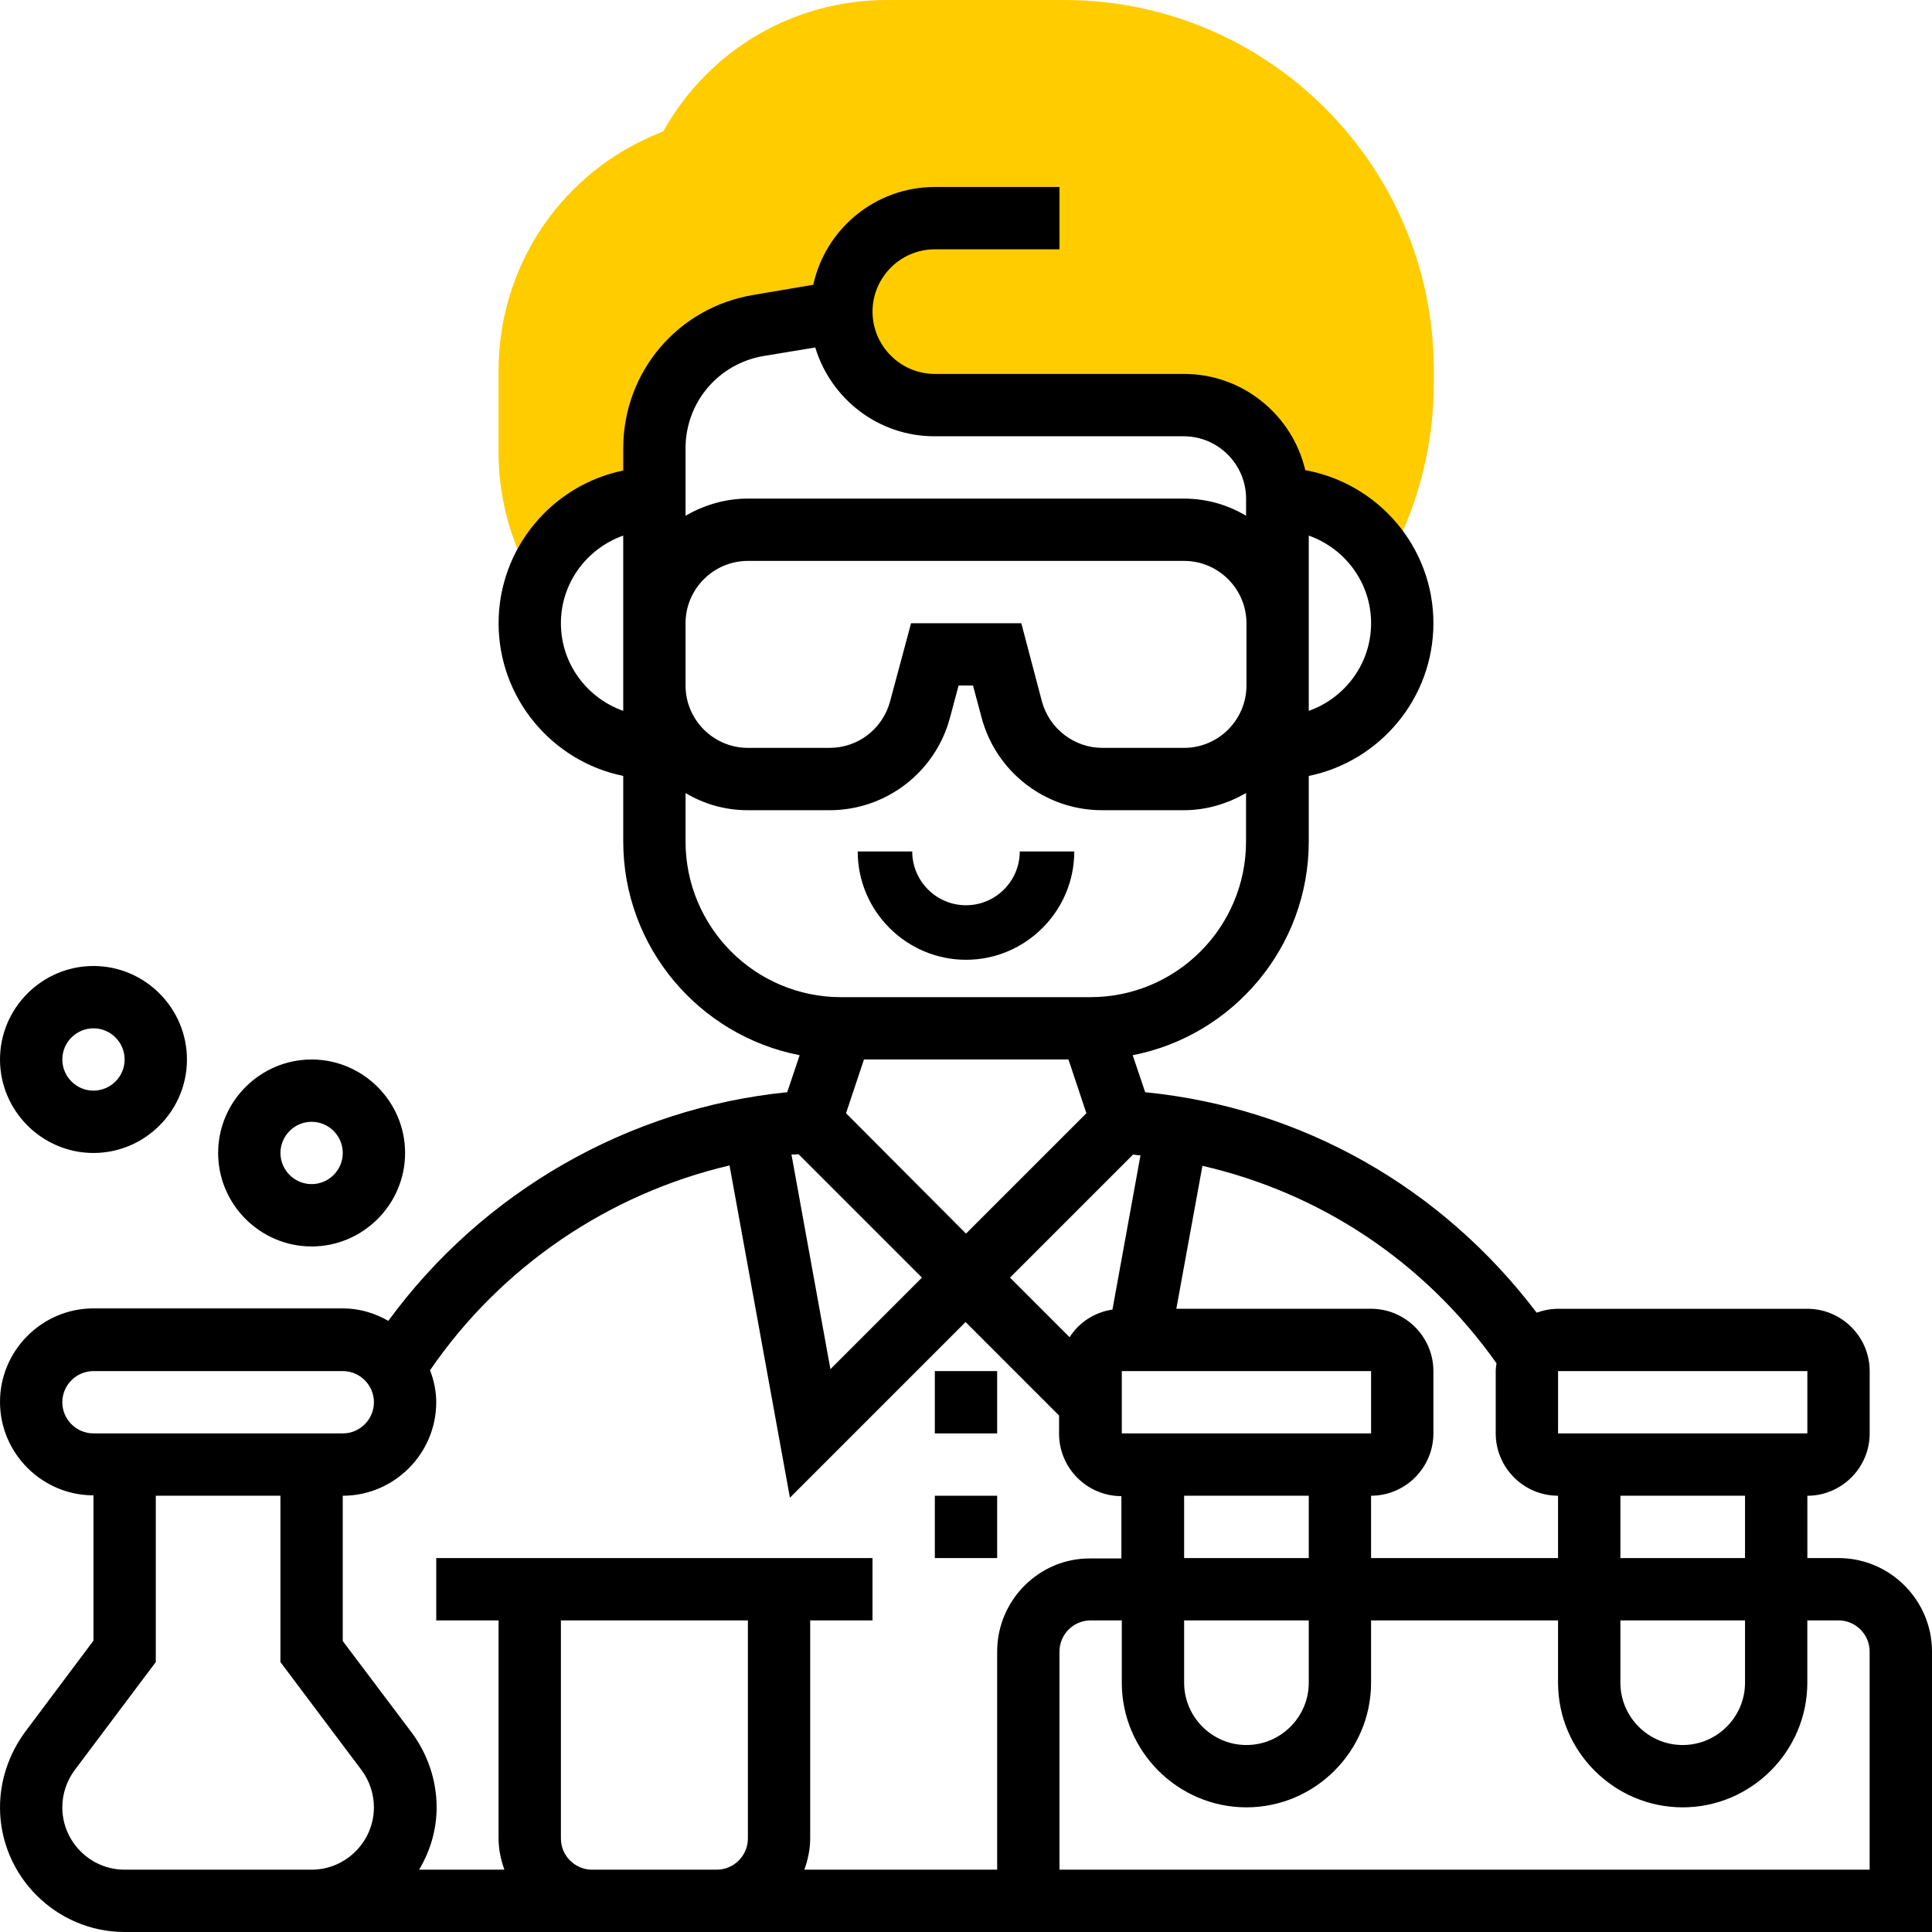
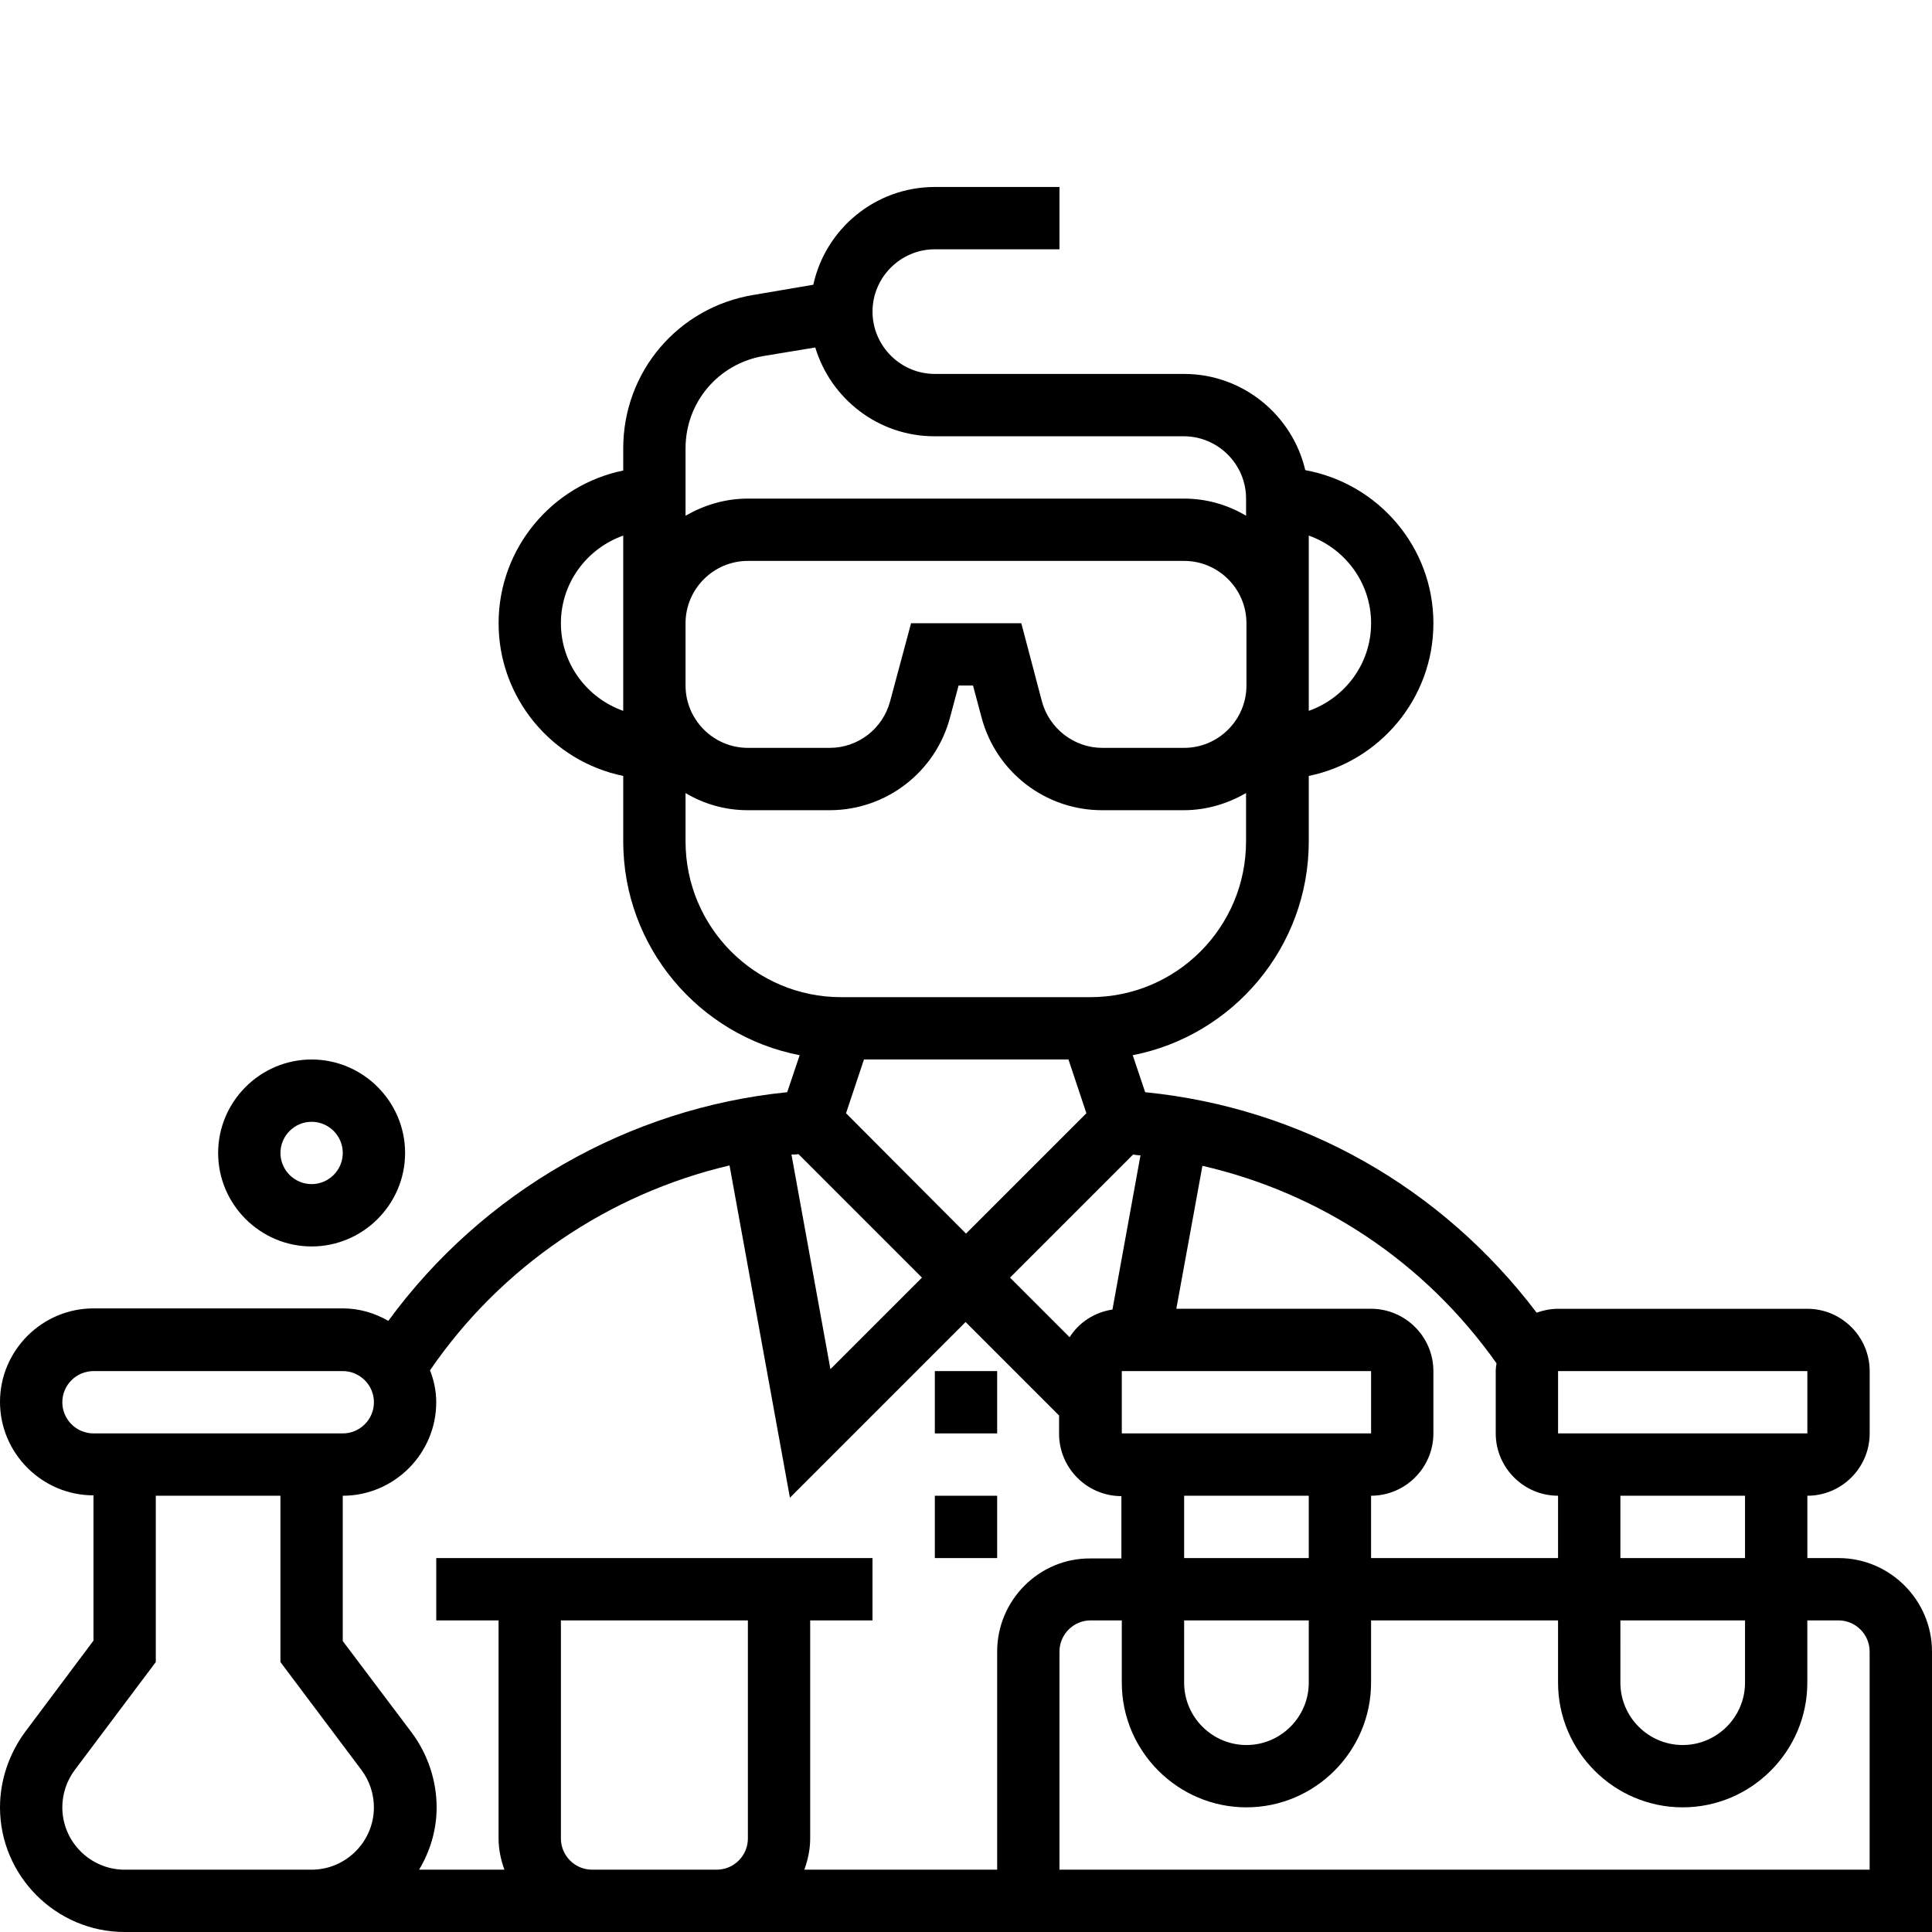
<svg xmlns="http://www.w3.org/2000/svg" version="1.1" id="Layer_5" x="0px" y="0px" viewBox="0 0 86 86" style="enable-background:new 0 0 86 86;" xml:space="preserve">
  <style type="text/css">
	.st0{fill:#FFCC00;}
</style>
  <g>
    <g>
-       <path class="st0" d="M47.369,0h-7.872c-4.179,0-7.941,2.219-9.97,5.843l-0.156,0.069c-4.352,1.734-7.178,5.895-7.178,10.594v3.641    c0,1.734,0.399,3.45,1.162,4.994l0.381,0.798h0.173c0.746-2.167,2.792-3.745,5.219-3.745v-2.237c0-2.705,1.959-5.028,4.629-5.479    l3.693-0.607c0,2.306,1.855,4.161,4.161,4.161H52.71c2.306,0,4.161,1.855,4.161,4.161c2.098,0,3.901,1.179,4.855,2.913    l0.329-0.642c1.162-2.289,1.769-4.837,1.769-7.404v-0.607C63.806,7.369,56.438,0,47.369,0L47.369,0z" />
-     </g>
+       </g>
    <g>
      <path d="M81.839,69.355h-1.387v-2.774c1.526,0,2.774-1.248,2.774-2.774v-2.774c0-1.526-1.248-2.774-2.774-2.774H69.355    c-0.347,0-0.659,0.069-0.954,0.173c-4.231-5.583-10.455-9.12-17.425-9.814l-0.555-1.647c4.456-0.867,7.837-4.803,7.837-9.519    v-2.913c3.156-0.642,5.548-3.45,5.548-6.797c0-3.398-2.462-6.225-5.704-6.814c-0.572-2.445-2.774-4.283-5.392-4.283H41.613    c-1.526,0-2.774-1.248-2.774-2.774s1.248-2.774,2.774-2.774h5.548V8.323h-5.548c-2.653,0-4.872,1.873-5.41,4.352l-2.653,0.451    c-3.381,0.555-5.808,3.433-5.808,6.831v0.988c-3.156,0.642-5.548,3.45-5.548,6.797s2.393,6.155,5.548,6.797v2.913    c0,4.716,3.381,8.652,7.854,9.519l-0.555,1.647c-7.074,0.711-13.559,4.439-17.755,10.178c-0.607-0.347-1.283-0.555-2.029-0.555    H4.161C1.873,58.241,0,60.113,0,62.402s1.873,4.161,4.161,4.161v6.467L1.11,77.105C0.399,78.076,0,79.255,0,80.452    C0,83.503,2.497,86,5.548,86H9.71h4.161h12.484h5.548H86V73.516C86,71.227,84.127,69.355,81.839,69.355L81.839,69.355z     M77.677,69.355h-5.548v-2.774h5.548V69.355z M72.129,72.129h5.548v2.774c0,1.526-1.248,2.774-2.774,2.774    c-1.526,0-2.774-1.248-2.774-2.774V72.129z M69.355,61.032h11.097v2.774H69.355V61.032z M66.615,60.685    c-0.017,0.121-0.035,0.225-0.035,0.347v2.774c0,1.526,1.248,2.774,2.774,2.774v2.774h-8.323v-2.774    c1.526,0,2.774-1.248,2.774-2.774v-2.774c0-1.526-1.248-2.774-2.774-2.774h-8.669l1.162-6.363    C58.796,53.108,63.425,56.177,66.615,60.685L66.615,60.685z M52.71,72.129h5.548v2.774c0,1.526-1.248,2.774-2.774,2.774    c-1.526,0-2.774-1.248-2.774-2.774V72.129z M52.71,69.355v-2.774h5.548v2.774H52.71z M35.544,51.375l5.496,5.496l-4.075,4.075    l-1.734-9.554C35.336,51.392,35.44,51.392,35.544,51.375L35.544,51.375z M37.66,49.554l0.798-2.393h9.103l0.798,2.393L43,54.912    L37.66,49.554z M50.438,51.392c0.104,0.017,0.225,0.035,0.329,0.035l-1.248,6.866c-0.798,0.121-1.491,0.572-1.907,1.231    l-2.653-2.653L50.438,51.392z M49.935,63.806v-2.774h11.097v2.774H49.935z M30.516,27.742c0-1.526,1.248-2.774,2.774-2.774H52.71    c1.526,0,2.774,1.248,2.774,2.774v2.774c0,1.526-1.248,2.774-2.774,2.774h-3.641c-1.248,0-2.358-0.85-2.688-2.063l-0.919-3.485    h-4.907l-0.936,3.485c-0.329,1.214-1.422,2.063-2.688,2.063H33.29c-1.526,0-2.774-1.248-2.774-2.774L30.516,27.742L30.516,27.742z     M61.032,27.742c0,1.803-1.162,3.329-2.774,3.901v-1.127v-2.774v-3.901C59.871,24.413,61.032,25.939,61.032,27.742z     M33.984,15.848l2.306-0.381c0.694,2.289,2.809,3.953,5.306,3.953h11.097c1.526,0,2.774,1.248,2.774,2.774v0.763    c-0.815-0.485-1.751-0.763-2.774-0.763H33.29c-1.023,0-1.959,0.295-2.774,0.763v-3C30.516,17.911,31.973,16.194,33.984,15.848z     M24.968,27.742c0-1.803,1.162-3.329,2.774-3.901v3.901v2.774v1.127C26.129,31.071,24.968,29.545,24.968,27.742z M30.516,37.452    v-2.15c0.815,0.485,1.751,0.763,2.774,0.763h3.641c2.514,0,4.716-1.699,5.358-4.127l0.381-1.422h0.642l0.381,1.422    c0.642,2.427,2.844,4.127,5.358,4.127h3.641c1.023,0,1.959-0.295,2.774-0.763v2.15c0,3.832-3.104,6.935-6.935,6.935H37.434    C33.62,44.387,30.516,41.283,30.516,37.452L30.516,37.452z M2.774,62.419c0-0.763,0.624-1.387,1.387-1.387h11.097    c0.763,0,1.387,0.624,1.387,1.387c0,0.763-0.624,1.387-1.387,1.387H4.161C3.398,63.806,2.774,63.182,2.774,62.419z M9.71,83.226    H5.548c-1.526,0-2.774-1.248-2.774-2.774c0-0.59,0.191-1.179,0.555-1.665l3.606-4.803v-7.404h5.548v7.404l3.606,4.803    c0.364,0.485,0.555,1.075,0.555,1.665c0,1.526-1.248,2.774-2.774,2.774L9.71,83.226L9.71,83.226z M26.355,83.226    c-0.763,0-1.387-0.624-1.387-1.387v-9.71h8.323v9.71c0,0.763-0.624,1.387-1.387,1.387H26.355z M44.387,73.516v9.71h-8.583    c0.156-0.433,0.26-0.902,0.26-1.387v-9.71h2.774v-2.774H19.419v2.774h2.774v9.71c0,0.485,0.104,0.954,0.26,1.387h-3.797    c0.485-0.815,0.78-1.751,0.78-2.774c0-1.196-0.399-2.375-1.11-3.329l-3.069-4.075v-6.467c2.289,0,4.161-1.873,4.161-4.161    c0-0.503-0.104-0.988-0.277-1.422c3.156-4.612,7.941-7.854,13.333-9.12l2.688,14.79l7.82-7.82l4.161,4.161v0.815    c0,1.526,1.248,2.774,2.774,2.774v2.774h-1.387C46.26,69.355,44.387,71.227,44.387,73.516L44.387,73.516z M83.226,83.226H47.161    v-9.71c0-0.763,0.624-1.387,1.387-1.387h1.387v2.774c0,3.052,2.497,5.548,5.548,5.548s5.548-2.497,5.548-5.548v-2.774h8.323v2.774    c0,3.052,2.497,5.548,5.548,5.548c3.052,0,5.548-2.497,5.548-5.548v-2.774h1.387c0.763,0,1.387,0.624,1.387,1.387V83.226z" />
      <path d="M41.613,66.581h2.774v2.774h-2.774V66.581z" />
      <path d="M41.613,61.032h2.774v2.774h-2.774V61.032z" />
-       <path d="M4.161,51.323c2.289,0,4.161-1.873,4.161-4.161S6.45,43,4.161,43S0,44.873,0,47.161S1.873,51.323,4.161,51.323z     M4.161,45.774c0.763,0,1.387,0.624,1.387,1.387c0,0.763-0.624,1.387-1.387,1.387s-1.387-0.624-1.387-1.387    C2.774,46.398,3.398,45.774,4.161,45.774z" />
      <path d="M13.871,55.484c2.289,0,4.161-1.873,4.161-4.161s-1.873-4.161-4.161-4.161S9.71,49.034,9.71,51.323    S11.582,55.484,13.871,55.484z M13.871,49.935c0.763,0,1.387,0.624,1.387,1.387c0,0.763-0.624,1.387-1.387,1.387    s-1.387-0.624-1.387-1.387C12.484,50.56,13.108,49.935,13.871,49.935z" />
    </g>
-     <path d="M43,42.723c-2.653,0-4.82-2.167-4.82-4.82h2.427c0,1.318,1.075,2.393,2.393,2.393s2.393-1.075,2.393-2.393h2.427   C47.82,40.555,45.653,42.723,43,42.723z" />
  </g>
</svg>